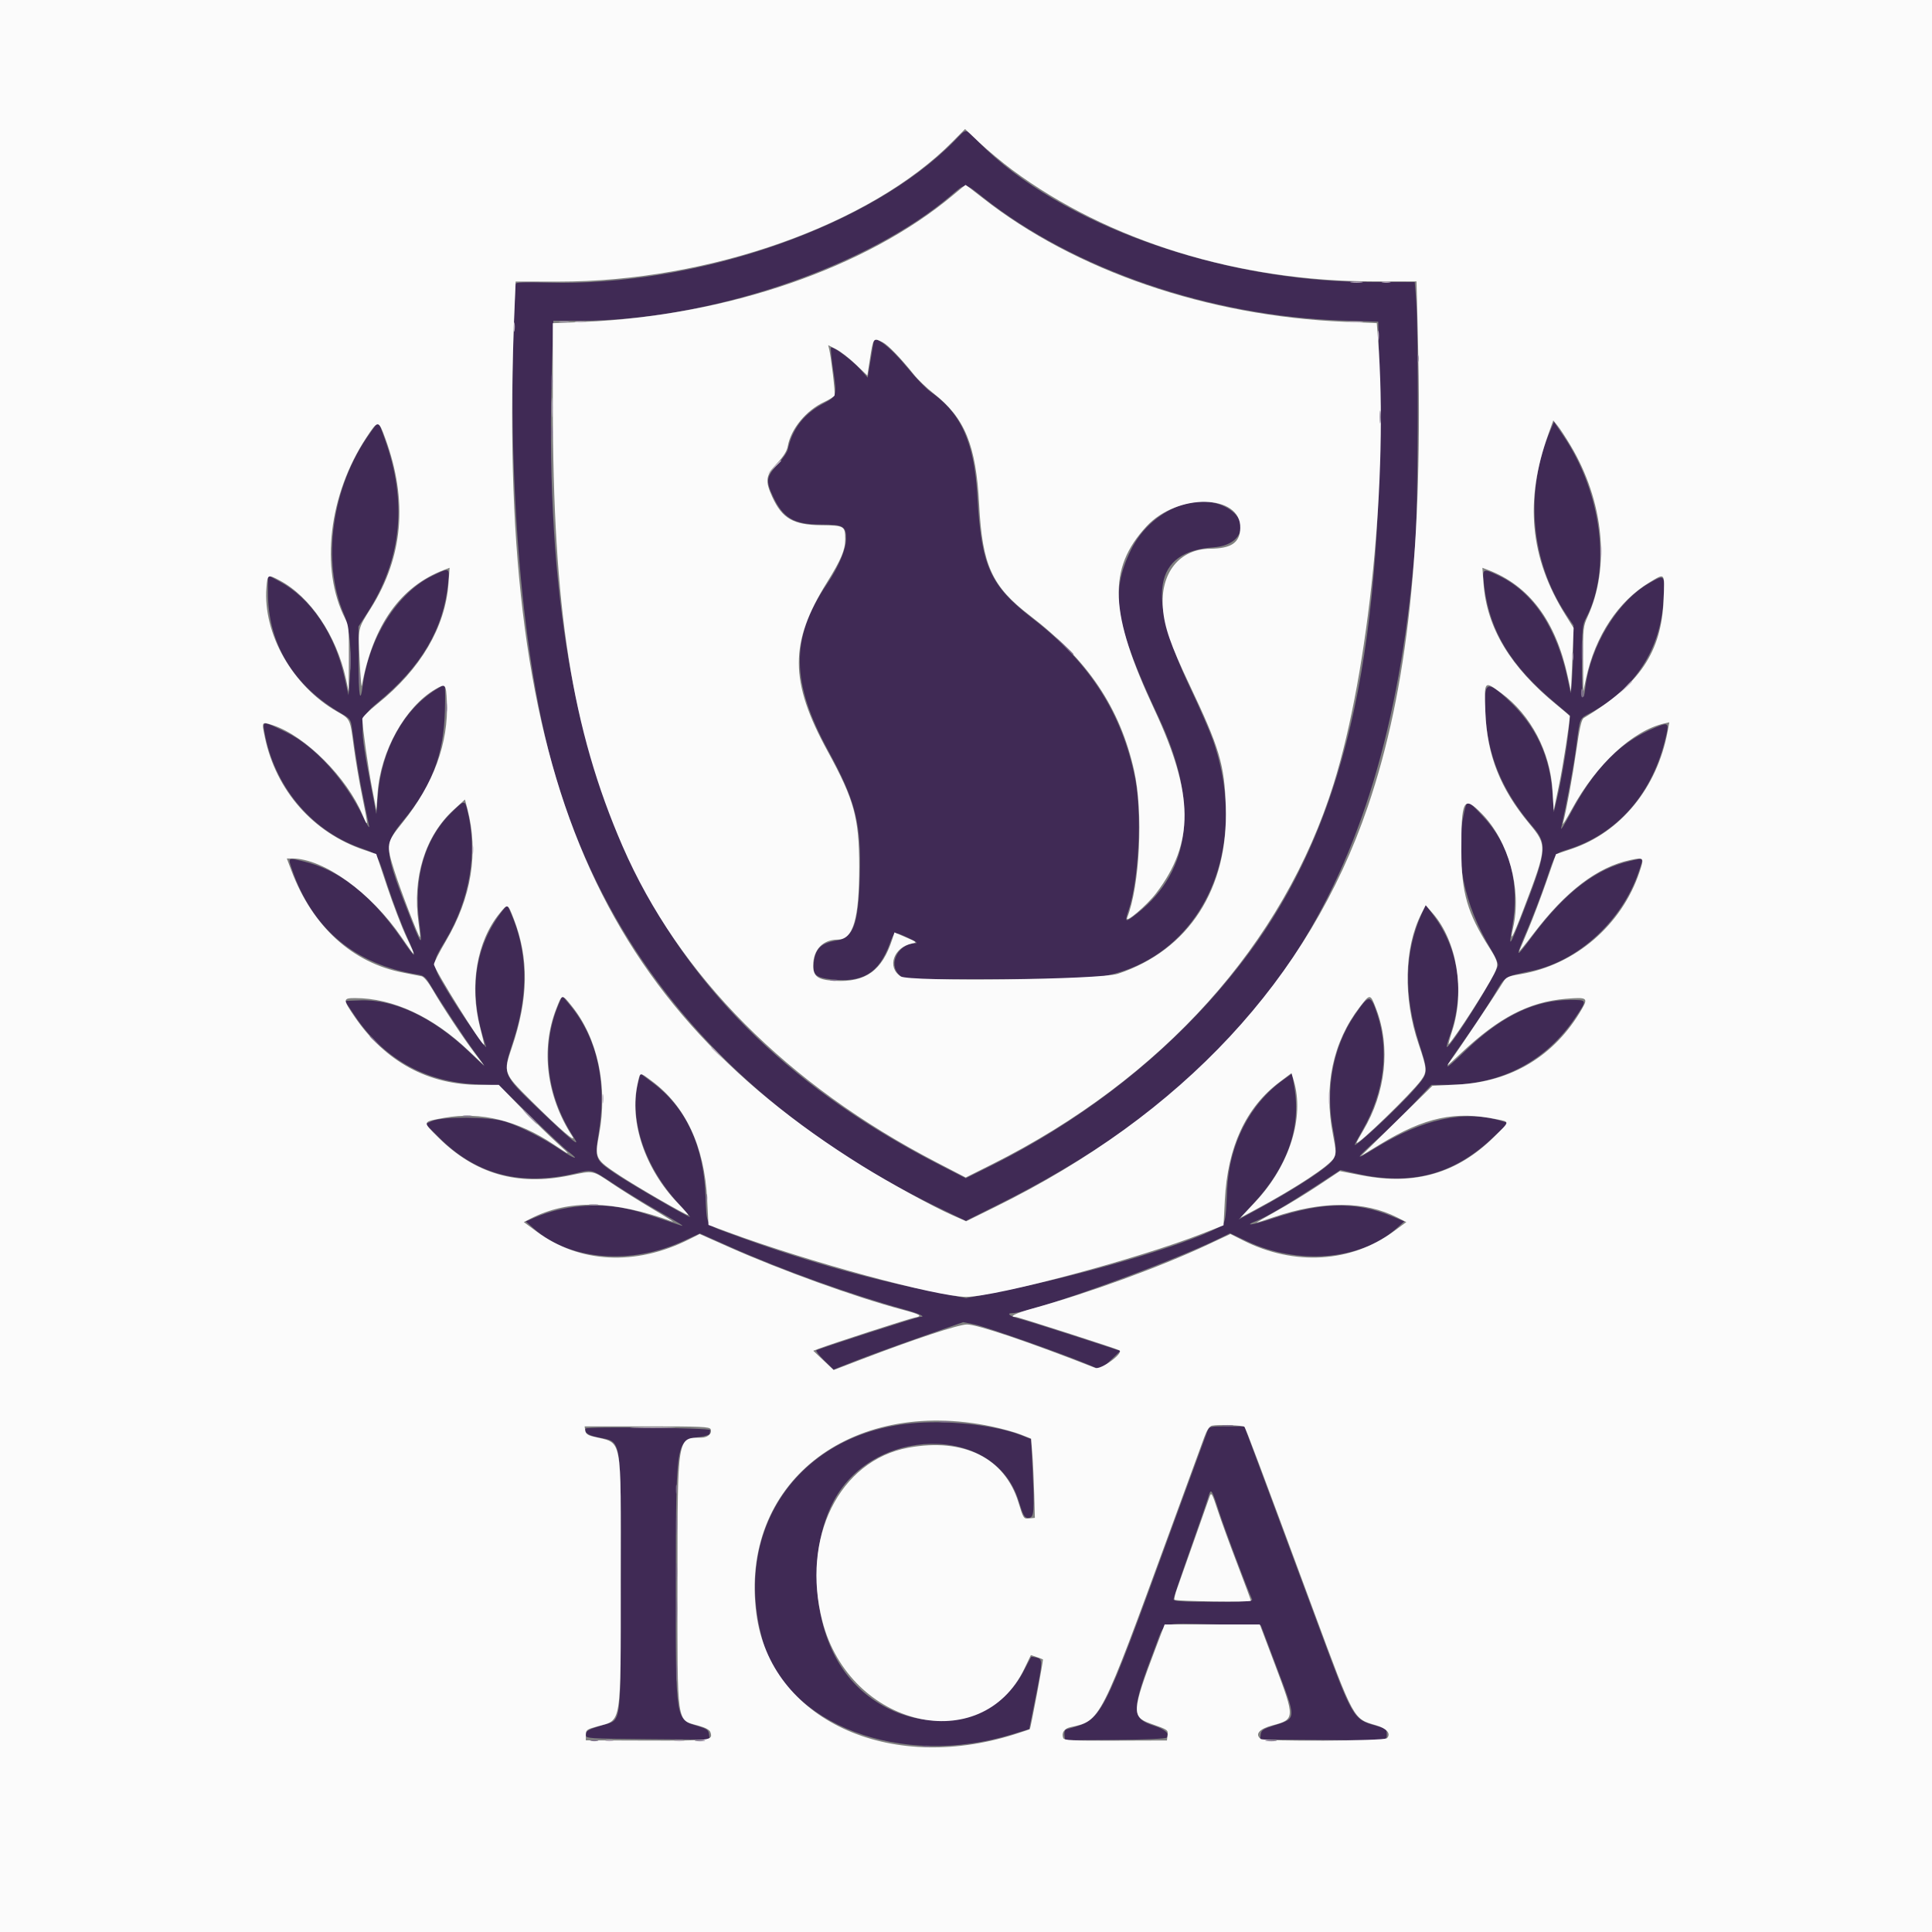
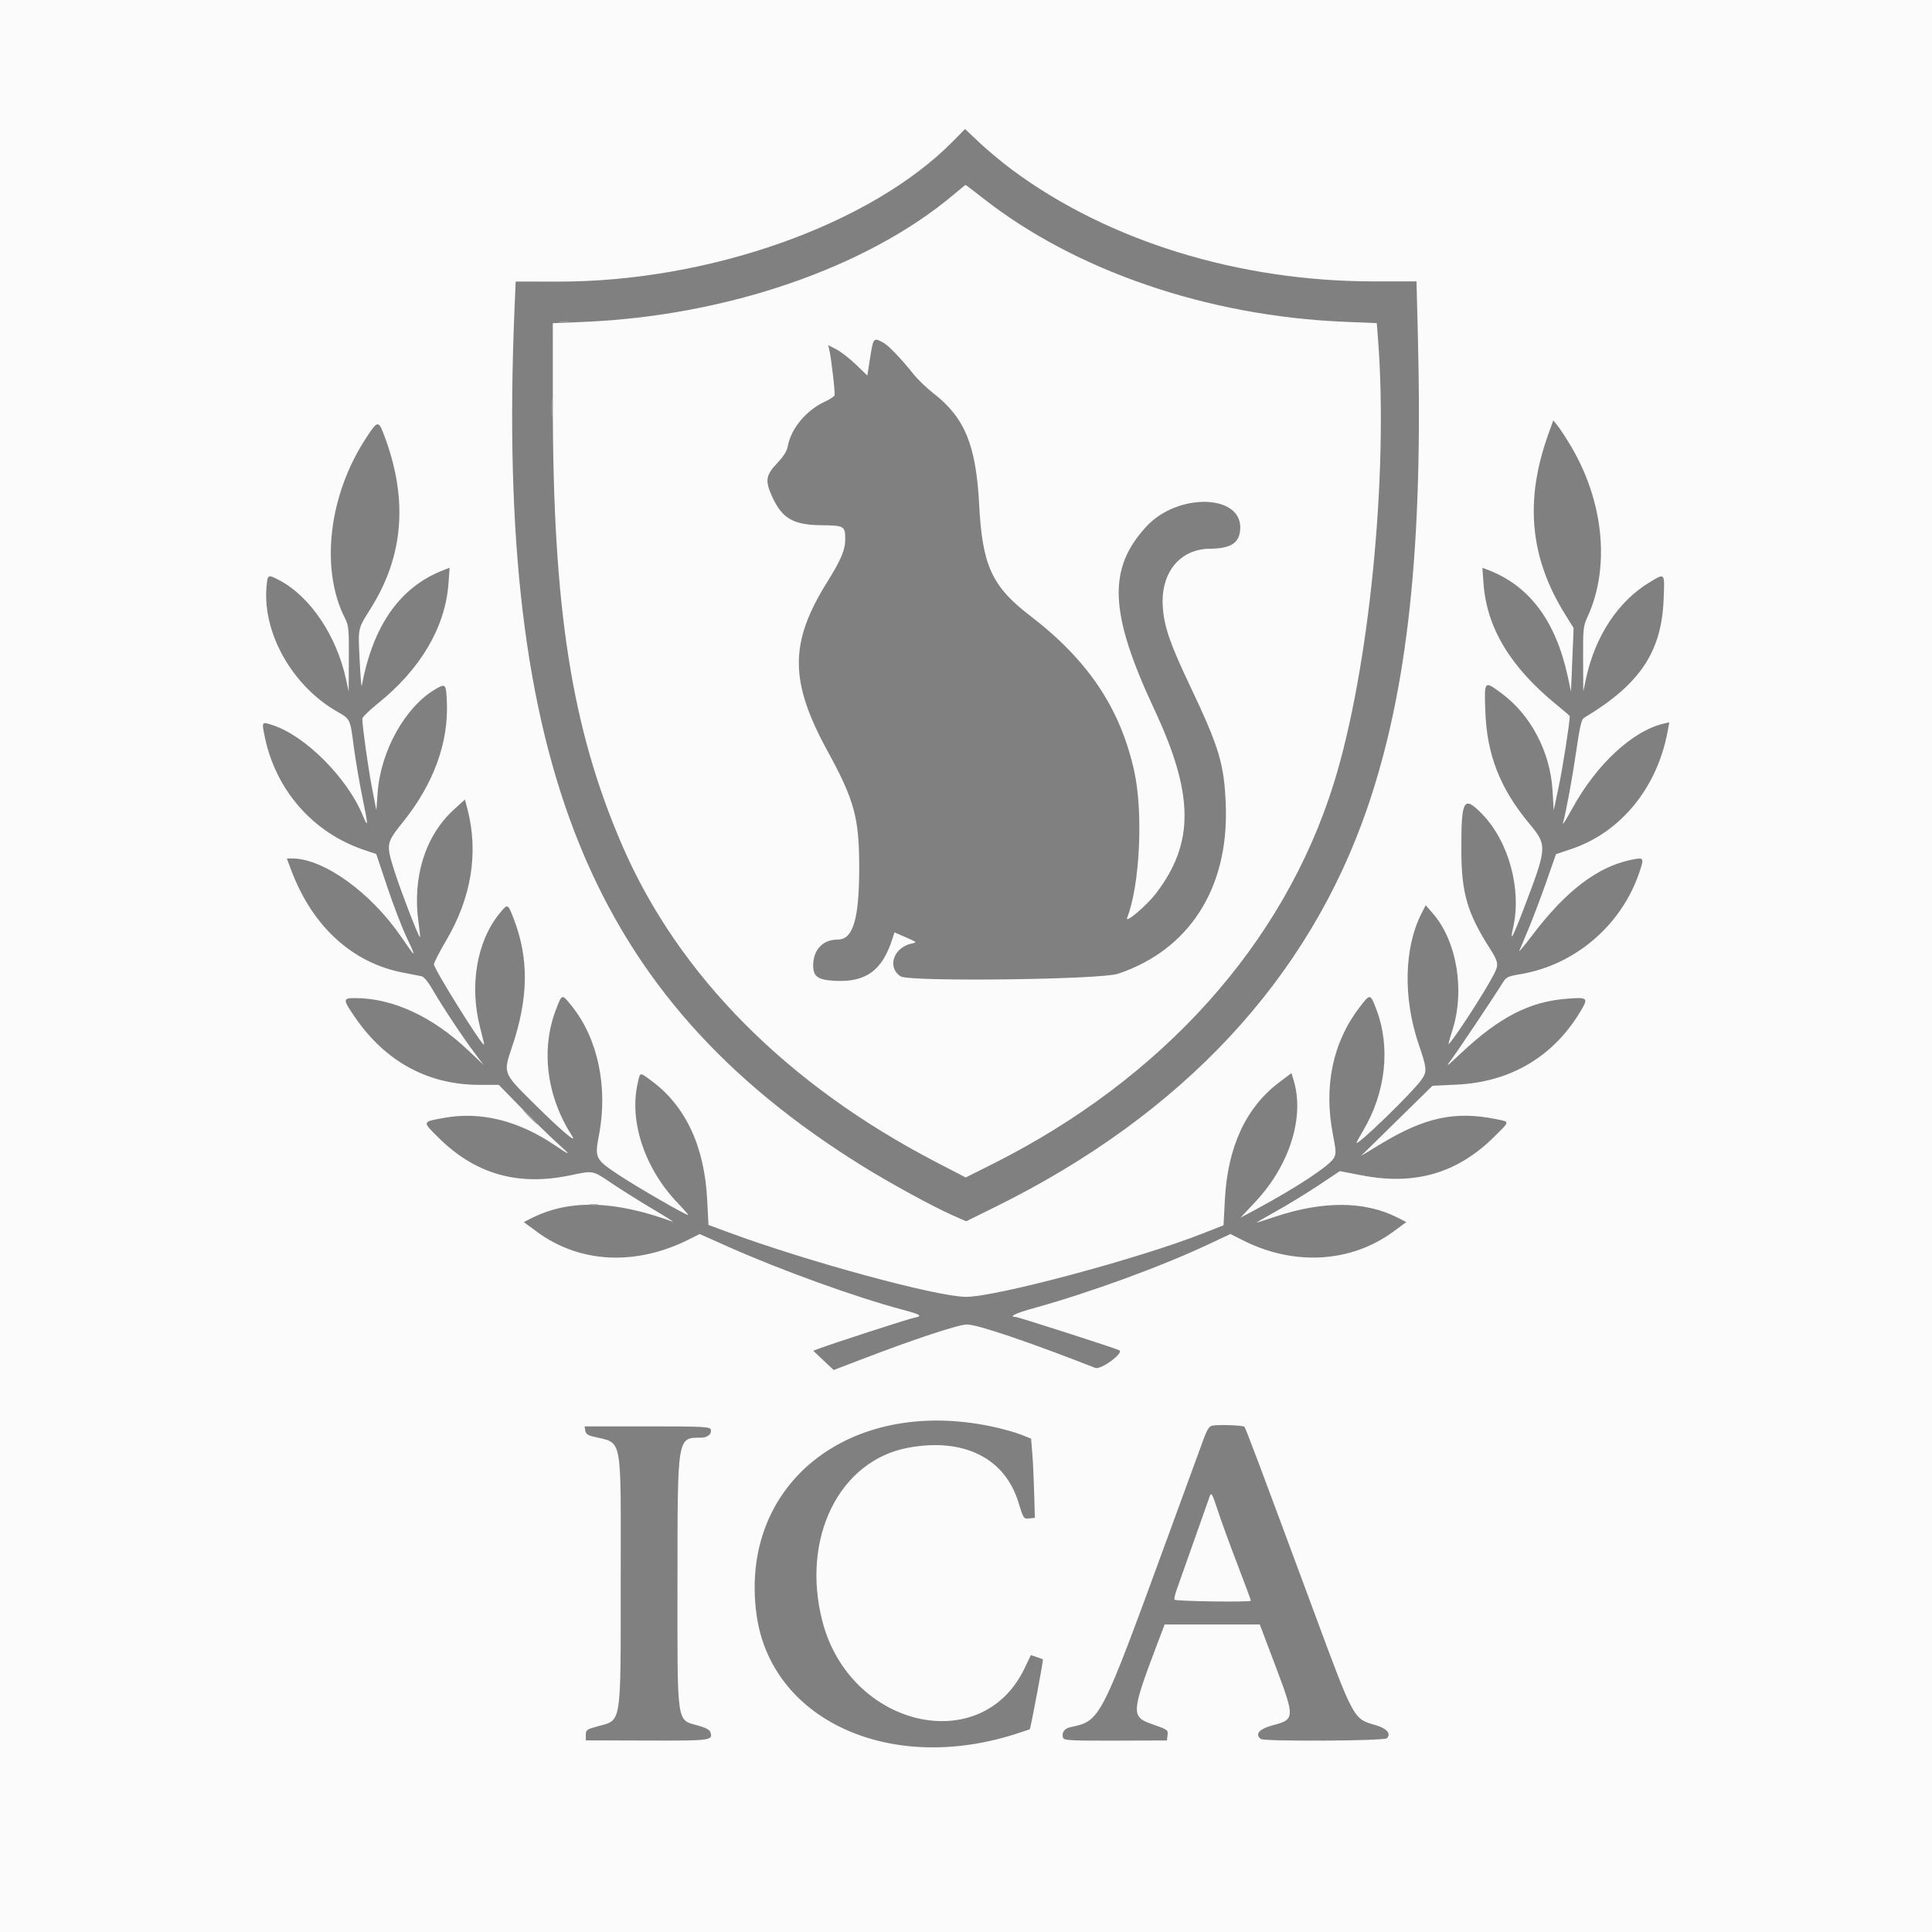
<svg xmlns="http://www.w3.org/2000/svg" id="svg" version="1.1" width="400" height="400" viewBox="0, 0, 400,400">
  <rect x="0" y="0" width="400" height="400" fill="#808080" stroke="none" />
  <g id="svgg">
-     <path id="path0" d="M197.643 29.138 C 180.389 46.796,144.383 59.363,113.478 58.512 C 108.792 58.383,106.764 58.456,106.747 58.754 C 104.780 93.215,107.437 131.030,113.530 155.273 C 124.001 196.943,152.029 229.712,194.783 250.272 L 199.957 252.760 206.717 249.381 C 262.795 221.350,287.600 181.911,293.049 112.109 C 293.601 105.040,293.714 68.540,293.204 62.109 L 292.910 58.398 283.467 58.380 C 252.696 58.320,219.330 46.393,202.746 29.524 C 199.715 26.442,200.239 26.482,197.643 29.138 M203.550 40.882 C 222.374 55.783,250.510 65.441,277.734 66.348 L 285.352 66.602 285.547 75.781 C 286.755 132.561,279.097 168.412,260.015 195.313 C 246.677 214.115,227.251 230.399,204.960 241.463 L 199.958 243.945 195.001 241.406 C 134.739 210.538,111.467 162.561,114.292 75.019 L 114.570 66.406 120.273 66.402 C 146.771 66.383,179.413 55.342,196.875 40.493 C 200.035 37.806,199.633 37.783,203.550 40.882 M180.859 70.827 C 180.859 70.895,180.681 71.993,180.462 73.268 C 180.244 74.543,179.970 76.170,179.853 76.884 L 179.641 78.183 178.124 76.459 C 176.519 74.636,172.414 71.596,172.050 71.961 C 171.931 72.079,172.136 74.192,172.504 76.657 C 173.309 82.044,173.316 82.025,170.344 83.608 C 166.405 85.708,164.008 88.833,163.114 93.034 C 162.992 93.607,162.013 95.038,160.938 96.214 C 158.611 98.760,158.509 99.591,160.107 102.930 C 162.214 107.329,164.430 108.594,170.030 108.594 C 174.615 108.594,175.206 108.941,175.168 111.615 C 175.137 113.804,173.610 117.386,171.182 120.968 C 163.643 132.085,163.719 141.214,171.468 155.414 C 177.144 165.817,178.326 170.481,178.017 181.250 C 177.726 191.405,176.733 194.151,173.143 194.734 C 169.970 195.249,168.787 196.411,168.475 199.322 C 168.207 201.823,168.862 202.422,172.259 202.785 C 178.723 203.475,181.996 201.443,184.236 195.346 C 185.165 192.820,185.137 192.829,187.918 194.115 C 189.589 194.888,190.129 195.283,189.531 195.295 C 186.008 195.365,183.832 199.492,186.115 201.776 L 187.074 202.734 206.135 202.721 C 220.442 202.711,225.926 202.575,228.125 202.177 C 248.664 198.458,259.140 176.078,251.085 153.125 C 250.444 151.299,248.378 146.553,246.493 142.578 C 237.283 123.150,238.756 114.200,251.312 113.311 C 257.410 112.880,258.957 107.712,253.801 104.997 C 247.486 101.672,238.080 105.878,234.200 113.761 C 229.730 122.845,230.762 129.111,239.941 148.633 C 248.254 166.314,246.716 180.197,235.459 189.095 C 232.945 191.082,232.796 191.034,233.650 188.505 C 235.790 182.165,236.475 168.503,235.020 161.182 C 232.333 147.657,225.644 137.219,213.791 128.053 C 205.009 121.262,203.167 117.212,202.367 102.930 C 201.730 91.567,199.031 85.526,192.599 81.069 C 191.730 80.467,189.608 78.249,187.885 76.141 C 184.308 71.767,180.859 69.158,180.859 70.827 M76.555 89.746 C 68.691 100.695,66.490 116.258,71.249 127.266 C 72.401 129.932,72.855 134.933,72.433 140.325 L 72.151 143.932 71.267 139.992 C 69.274 131.103,64.275 123.788,57.855 120.367 L 55.469 119.095 55.476 122.731 C 55.495 133.357,60.797 142.035,70.777 147.779 C 72.408 148.718,72.634 149.015,72.832 150.491 C 73.742 157.258,74.412 161.365,75.266 165.424 C 75.809 168.005,76.332 170.557,76.428 171.094 C 76.525 171.631,75.978 170.770,75.213 169.181 C 71.491 161.442,65.143 154.441,59.277 151.604 C 54.276 149.186,54.327 149.186,54.771 151.650 C 56.758 162.674,64.259 171.788,74.372 175.465 C 78.375 176.921,77.885 176.256,80.274 183.469 C 81.400 186.868,83.144 191.471,84.149 193.698 C 86.451 198.800,86.302 198.915,83.207 194.426 C 76.926 185.313,70.244 180.052,62.747 178.317 C 59.506 177.567,59.592 177.498,60.491 180.112 C 64.703 192.348,73.500 199.683,86.455 201.760 C 87.702 201.960,88.123 202.289,88.994 203.748 C 91.200 207.440,96.181 215.003,98.242 217.791 C 99.427 219.392,100.350 220.703,100.295 220.703 C 100.239 220.703,98.913 219.473,97.349 217.970 C 89.807 210.721,81.713 206.859,74.592 207.113 L 71.395 207.227 73.392 210.211 C 79.395 219.179,87.929 224.010,98.633 224.498 L 103.320 224.712 109.766 231.016 C 113.311 234.483,116.875 237.825,117.686 238.441 C 120.191 240.344,118.974 240.019,115.947 237.976 C 112.394 235.578,107.584 233.147,104.492 232.185 C 101.337 231.204,91.544 231.145,89.453 232.096 L 88.086 232.717 91.016 235.622 C 98.666 243.208,107.811 245.597,119.070 242.953 C 122.783 242.080,122.160 241.893,127.755 245.559 C 129.869 246.945,133.586 249.209,136.015 250.591 C 141.013 253.435,142.031 254.089,140.820 253.678 C 133.745 251.276,131.836 250.692,129.432 250.195 C 123.457 248.961,116.370 249.654,110.904 252.005 L 108.858 252.885 110.543 254.380 C 117.925 260.931,130.601 261.980,141.492 256.942 L 144.897 255.367 151.062 258.107 C 161.997 262.967,176.015 268.007,187.305 271.137 C 190.426 272.003,191.797 272.656,190.490 272.656 C 189.874 272.656,169.765 279.135,169.025 279.572 C 168.854 279.673,169.581 280.609,170.640 281.652 L 172.567 283.549 177.006 281.796 C 179.448 280.833,185.488 278.625,190.430 276.890 L 199.414 273.736 201.756 274.208 C 204.114 274.683,220.151 280.341,225.152 282.463 L 227.842 283.605 229.909 281.651 L 231.975 279.696 222.531 276.622 C 217.336 274.932,212.163 273.315,211.035 273.029 C 209.130 272.546,208.262 271.875,209.541 271.875 C 213.457 271.875,242.111 261.520,252.818 256.235 L 254.660 255.326 258.092 256.954 C 268.727 261.998,281.698 260.919,289.070 254.377 L 290.758 252.879 288.250 251.832 C 280.759 248.704,273.661 248.840,263.379 252.309 C 259.399 253.652,257.158 253.944,260.254 252.716 C 262.246 251.926,266.531 249.412,272.266 245.669 L 277.539 242.227 280.859 242.981 C 292.165 245.549,300.943 243.226,309.141 235.494 L 312.304 232.512 310.742 232.048 C 303.124 229.782,294.546 231.661,284.626 237.770 C 280.352 240.402,280.438 240.119,285.217 235.820 C 287.291 233.954,290.648 230.668,292.676 228.518 L 296.364 224.609 299.842 224.596 C 310.925 224.552,320.153 219.666,326.185 210.647 C 328.655 206.954,328.679 207.031,325.090 207.031 C 317.727 207.031,310.774 210.398,303.415 217.526 C 298.489 222.297,298.443 222.012,303.088 215.462 C 305.197 212.488,307.958 208.316,309.223 206.191 C 311.764 201.923,311.215 202.280,317.228 200.989 C 326.851 198.923,335.864 190.571,339.249 180.583 C 340.336 177.377,340.493 177.567,337.353 178.295 C 330.262 179.939,323.872 184.907,317.094 194.045 C 313.686 198.638,313.624 198.537,316.179 192.563 C 317.324 189.886,319.051 185.387,320.017 182.566 C 322.188 176.219,321.782 176.787,324.871 175.788 C 334.671 172.623,341.747 164.729,344.581 153.803 C 345.679 149.568,345.611 149.441,342.851 150.567 C 335.416 153.600,330.231 158.847,325.073 168.554 C 323.931 170.703,323.095 172.021,323.215 171.484 C 324.468 165.862,325.864 158.287,326.365 154.392 C 327.123 148.489,326.985 148.822,329.152 147.672 C 338.547 142.688,343.925 134.328,344.428 123.926 C 344.673 118.847,344.708 118.883,341.406 120.760 C 334.947 124.434,329.294 133.682,328.242 142.297 C 327.766 146.190,327.500 144.220,327.525 136.987 C 327.549 130.041,327.614 129.374,328.412 127.872 C 333.641 118.026,331.637 102.006,323.707 90.250 L 321.741 87.337 321.001 89.079 C 315.603 101.776,316.872 116.252,324.356 127.365 L 325.781 129.482 325.736 133.979 C 325.710 136.453,325.578 139.619,325.440 141.016 L 325.190 143.555 324.666 141.016 C 322.404 130.051,317.493 122.603,310.260 119.166 C 306.807 117.526,306.783 117.548,307.350 121.814 C 308.544 130.780,312.771 137.724,321.585 145.203 L 325.068 148.158 324.802 150.934 C 324.465 154.458,323.287 161.437,322.389 165.234 L 321.696 168.164 321.441 164.382 C 320.914 156.563,317.996 150.306,312.433 145.068 C 307.718 140.629,307.147 140.972,307.546 148.002 C 308.034 156.622,311.100 163.880,317.318 171.138 C 320.481 174.829,320.301 176.213,314.848 190.164 C 312.530 196.094,312.318 196.313,313.090 191.978 C 314.731 182.772,312.613 174.877,306.887 168.848 C 303.635 165.423,303.751 165.435,303.081 168.457 C 301.089 177.437,303.064 187.261,308.751 196.657 C 309.524 197.933,310.154 199.339,310.151 199.782 C 310.143 201.176,300.463 216.711,299.560 216.779 C 299.426 216.789,299.712 215.698,300.197 214.355 C 303.337 205.653,302.079 196.515,296.769 189.467 L 295.160 187.332 294.262 189.382 C 290.783 197.319,290.625 205.980,293.778 215.909 C 295.761 222.153,295.764 222.112,293.034 225.283 C 289.881 228.945,280.469 237.733,280.469 237.014 C 280.469 236.925,281.236 235.507,282.173 233.862 C 286.584 226.122,287.655 217.503,285.143 209.961 C 283.753 205.785,283.438 205.802,280.434 210.213 C 275.999 216.727,274.361 225.410,275.976 233.852 C 276.872 238.531,276.779 239.487,275.293 240.885 C 273.189 242.865,266.983 246.792,259.961 250.587 L 256.445 252.487 259.505 249.193 C 266.572 241.582,269.407 233.526,267.984 225.092 L 267.508 222.268 265.735 223.536 C 258.716 228.560,254.442 236.956,254.054 246.484 C 253.789 252.987,253.691 253.405,252.248 254.151 C 244.983 257.908,224.354 263.949,207.144 267.359 L 200.030 268.769 192.105 267.191 C 178.903 264.561,165.358 260.658,151.178 255.398 C 145.972 253.467,146.348 254.057,146.056 247.352 C 145.605 236.988,141.995 229.308,135.173 224.199 L 132.617 222.284 132.312 223.349 C 130.029 231.301,133.234 241.338,140.603 249.316 C 141.942 250.767,142.951 251.953,142.844 251.953 C 142.315 251.953,130.232 244.924,127.242 242.877 C 123.130 240.061,123.104 239.991,124.023 234.127 C 125.648 223.765,123.563 214.760,117.989 208.066 L 116.412 206.172 115.687 207.871 C 111.923 216.696,113.062 226.748,118.822 235.526 C 120.293 237.768,118.597 236.385,111.185 229.297 C 104.022 222.448,103.999 222.384,106.208 215.705 C 109.421 205.989,109.309 197.224,105.868 189.263 L 105.026 187.314 104.244 188.286 C 98.065 195.960,96.815 205.746,100.622 216.622 C 101.102 217.993,95.307 209.674,92.544 205.027 C 89.283 199.541,89.284 199.585,92.160 194.821 C 97.220 186.434,98.919 176.728,96.842 168.066 C 96.226 165.496,96.205 165.499,93.206 168.498 C 87.853 173.852,85.578 181.909,86.822 191.113 C 87.473 195.930,87.300 195.878,85.218 190.626 C 79.368 175.872,79.296 174.953,83.583 169.770 C 89.353 162.795,91.809 156.386,92.097 147.559 C 92.200 144.390,92.171 141.797,92.033 141.797 C 91.894 141.797,91.075 142.243,90.212 142.787 C 83.431 147.068,78.958 155.306,78.205 164.898 L 77.918 168.555 77.029 163.919 C 74.215 149.250,74.249 148.738,78.223 145.454 C 87.284 137.965,91.836 130.204,92.796 120.605 C 93.109 117.479,93.104 117.477,89.501 119.221 C 82.339 122.686,76.404 132.005,75.124 141.797 C 74.578 145.973,74.242 144.250,74.231 137.219 L 74.219 129.712 76.019 126.929 C 83.183 115.854,84.382 103.916,79.643 90.820 C 78.216 86.877,78.536 86.988,76.555 89.746 M189.844 294.591 C 165.771 296.243,151.478 316.258,157.831 339.418 C 162.695 357.147,186.561 366.183,209.667 359.044 L 213.086 357.988 214.336 351.748 C 215.909 343.897,215.921 343.518,214.602 343.187 C 214.040 343.046,213.538 342.983,213.487 343.047 C 213.437 343.112,212.739 344.426,211.937 345.969 C 203.978 361.278,180.689 359.043,172.528 342.188 C 168.040 332.919,167.953 320.167,172.316 311.328 C 180.313 295.129,205.906 294.692,210.873 310.670 C 211.874 313.889,212.085 314.258,212.928 314.258 C 214.103 314.258,214.202 313.080,213.774 304.152 L 213.477 297.953 211.523 297.183 C 206.410 295.168,197.302 294.079,189.844 294.591 M121.250 295.766 C 120.805 296.486,121.737 297.162,123.749 297.577 C 128.839 298.628,128.539 296.750,128.521 327.474 C 128.503 357.965,128.754 355.958,124.805 357.157 C 121.715 358.095,121.289 358.345,121.289 359.222 C 121.289 359.930,121.832 359.965,134.108 360.064 L 146.928 360.167 146.804 359.101 C 146.695 358.169,146.386 357.946,144.336 357.325 C 139.853 355.967,139.889 356.203,139.917 328.320 C 139.946 298.068,139.931 298.160,144.863 297.506 C 145.970 297.359,146.901 297.069,146.934 296.862 C 146.966 296.654,147.010 296.301,147.031 296.077 C 147.075 295.625,121.528 295.316,121.250 295.766 M249.948 296.387 C 249.715 296.978,246.635 305.371,243.104 315.039 C 227.592 357.511,228.479 355.802,220.775 358.049 C 220.470 358.138,220.311 358.627,220.384 359.250 L 220.508 360.302 230.849 360.220 C 237.145 360.171,241.343 359.985,241.582 359.746 C 242.287 359.041,241.224 358.036,239.025 357.329 C 234.094 355.742,234.119 354.269,239.316 340.634 C 241.228 335.619,240.106 336.025,251.327 336.292 L 261.053 336.523 264.303 345.117 C 268.453 356.090,268.467 355.724,263.837 357.220 C 261.489 357.979,261.117 358.228,261.011 359.109 L 260.889 360.125 273.511 360.238 C 287.821 360.367,287.109 360.432,287.109 358.994 C 287.109 358.011,286.905 357.858,284.808 357.270 C 280.206 355.979,280.016 355.656,273.514 338.086 C 270.732 330.566,266.022 317.866,263.048 309.863 L 257.640 295.313 254.006 295.313 C 250.404 295.313,250.367 295.322,249.948 296.387 M252.463 313.188 C 253.638 316.811,258.095 328.630,259.237 331.152 C 259.411 331.535,257.667 331.641,251.214 331.641 C 244.638 331.641,242.969 331.536,242.969 331.124 C 242.969 330.840,244.485 326.314,246.339 321.066 C 248.192 315.817,249.899 310.864,250.131 310.059 C 250.728 307.981,250.810 308.090,252.463 313.188 " stroke="none" fill="#402a55" fill-rule="evenodd" />
    <path id="path1" d="M0.000 200.000 L 0.000 400.000 200.000 400.000 L 400.000 400.000 400.000 200.000 L 400.000 0.000 200.000 0.000 L 0.000 0.000 0.000 200.000 M209.555 35.165 C 229.443 49.918,256.483 58.258,284.429 58.260 L 293.271 58.260 293.563 69.853 C 294.652 113.086,291.493 142.632,283.175 167.037 C 271.051 202.606,244.855 230.746,206.045 249.890 L 200.035 252.855 197.186 251.596 C 193.116 249.797,184.214 244.931,178.516 241.389 C 122.365 206.491,102.625 157.973,106.506 64.401 L 106.759 58.293 115.587 58.303 C 146.895 58.338,180.303 46.475,197.248 29.306 L 199.805 26.715 202.817 29.558 C 204.473 31.121,207.505 33.644,209.555 35.165 M197.461 40.276 C 179.483 55.427,150.432 65.421,120.801 66.649 L 114.453 66.912 114.457 83.554 C 114.466 126.160,118.372 150.958,128.890 175.190 C 140.526 201.999,163.006 224.631,193.926 240.664 L 199.942 243.784 205.390 241.055 C 240.664 223.385,265.752 195.449,276.112 162.305 C 283.453 138.820,287.491 98.267,285.295 70.071 L 285.048 66.901 278.364 66.624 C 250.039 65.453,222.589 56.053,203.429 40.964 C 201.555 39.489,199.973 38.286,199.914 38.291 C 199.854 38.297,198.750 39.190,197.461 40.276 M182.775 70.879 C 183.891 71.456,186.466 74.128,189.231 77.577 C 190.075 78.630,191.896 80.371,193.278 81.445 C 199.754 86.479,202.092 92.183,202.726 104.492 C 203.374 117.072,205.369 121.428,213.241 127.456 C 225.244 136.647,231.914 146.578,234.812 159.570 C 236.727 168.157,236.004 183.316,233.360 190.021 C 232.829 191.367,237.418 187.485,239.342 184.961 C 247.320 174.493,247.228 164.498,238.992 146.880 C 229.652 126.902,229.259 117.742,237.369 108.982 C 243.799 102.037,256.968 102.272,256.783 109.329 C 256.703 112.366,254.944 113.568,250.516 113.608 C 244.186 113.665,240.201 118.664,240.756 125.853 C 241.062 129.831,242.310 133.431,246.271 141.768 C 252.494 154.867,253.503 158.253,253.791 166.992 C 254.351 183.993,246.132 196.727,231.445 201.613 C 227.792 202.828,188.224 203.299,186.467 202.147 C 183.576 200.253,185.006 196.115,188.821 195.334 C 189.912 195.111,189.858 195.056,187.577 194.072 L 185.192 193.043 184.731 194.471 C 182.623 200.992,179.224 203.430,172.749 203.064 C 169.333 202.871,168.359 202.169,168.359 199.901 C 168.359 196.637,170.352 194.531,173.443 194.531 C 176.636 194.531,177.900 190.259,177.891 179.492 C 177.883 169.312,176.877 165.625,171.348 155.526 C 163.448 141.095,163.414 133.100,171.203 120.601 C 174.149 115.874,175.002 113.851,174.994 111.613 C 174.984 108.905,174.794 108.795,170.015 108.742 C 164.243 108.678,161.928 107.337,159.885 102.874 C 158.366 99.555,158.525 98.413,160.847 95.958 C 162.248 94.476,162.917 93.407,163.111 92.338 C 163.757 88.784,166.896 84.978,170.611 83.243 C 171.714 82.728,172.693 82.109,172.785 81.868 C 172.953 81.430,172.096 74.034,171.682 72.350 L 171.463 71.457 173.126 72.306 C 174.041 72.773,175.866 74.189,177.183 75.453 L 179.577 77.752 180.048 74.716 C 180.805 69.833,180.791 69.853,182.775 70.879 M325.164 92.231 C 332.032 103.717,333.403 117.401,328.711 127.649 C 327.785 129.671,327.736 130.130,327.766 136.473 L 327.798 143.164 328.374 140.479 C 330.261 131.679,335.055 124.437,341.579 120.530 C 344.771 118.618,344.661 118.480,344.435 124.121 C 343.997 135.028,339.491 141.721,327.933 148.635 C 327.431 148.936,327.059 150.537,326.347 155.471 C 325.559 160.925,324.361 167.452,323.585 170.508 C 323.476 170.938,324.321 169.580,325.463 167.491 C 330.526 158.228,338.045 151.264,344.584 149.781 L 345.614 149.547 345.264 151.434 C 343.098 163.122,335.537 172.354,325.323 175.781 L 322.150 176.846 320.117 182.661 C 318.999 185.860,317.340 190.234,316.431 192.383 C 315.522 194.531,314.679 196.553,314.558 196.875 C 314.437 197.197,315.743 195.613,317.460 193.354 C 324.227 184.451,330.770 179.476,337.597 178.044 C 340.399 177.457,340.445 177.519,339.443 180.521 C 335.769 191.524,326.138 199.791,314.779 201.693 C 312.192 202.126,311.839 202.295,311.133 203.444 C 309.440 206.197,301.887 217.493,300.506 219.336 C 299.191 221.092,299.397 220.957,302.549 217.996 C 310.384 210.637,316.589 207.425,324.204 206.790 C 328.587 206.425,328.845 206.588,327.519 208.888 C 321.941 218.557,312.969 224.001,301.702 224.553 L 296.569 224.805 289.170 232.068 L 281.771 239.331 285.776 236.903 C 294.999 231.310,301.262 229.964,309.863 231.727 C 312.640 232.296,312.674 232.079,309.277 235.433 C 301.716 242.900,292.929 245.458,282.045 243.362 L 277.403 242.468 272.979 245.413 C 270.546 247.033,266.625 249.431,264.267 250.742 C 261.908 252.053,260.074 253.125,260.190 253.125 C 260.306 253.125,261.920 252.611,263.778 251.983 C 273.809 248.593,282.513 248.622,289.299 252.071 L 291.165 253.019 288.454 255.011 C 279.711 261.434,267.934 262.130,257.436 256.843 L 254.745 255.488 250.169 257.638 C 240.282 262.283,225.565 267.653,213.770 270.917 C 210.256 271.889,208.716 272.656,210.276 272.656 C 210.786 272.656,231.173 279.214,231.750 279.564 C 232.719 280.150,227.911 283.658,226.758 283.206 C 213.039 277.832,202.366 274.219,200.211 274.219 C 198.440 274.219,189.407 277.210,178.195 281.509 L 172.600 283.654 170.489 281.658 L 168.378 279.661 169.380 279.280 C 172.256 278.187,188.140 273.035,189.316 272.815 C 191.135 272.474,190.673 272.172,186.719 271.119 C 177.140 268.567,161.678 262.981,150.858 258.162 L 144.857 255.490 142.643 256.603 C 131.623 262.140,120.009 261.557,111.157 255.022 L 108.448 253.022 109.790 252.333 C 117.709 248.273,127.001 248.461,139.258 252.931 C 139.688 253.087,137.842 251.913,135.156 250.322 C 132.471 248.730,128.654 246.336,126.675 245.003 C 122.602 242.258,122.951 242.324,117.969 243.359 C 107.156 245.606,98.355 243.063,90.741 235.494 C 87.372 232.145,87.331 232.275,92.030 231.429 C 99.488 230.086,107.255 231.992,114.695 236.992 C 118.262 239.389,118.371 239.347,115.430 236.709 C 113.926 235.361,110.573 232.086,107.980 229.433 L 103.265 224.609 99.268 224.609 C 88.631 224.609,79.777 219.793,73.470 210.575 C 70.942 206.881,70.946 206.640,73.535 206.644 C 81.316 206.655,89.539 210.457,96.941 217.466 L 100.153 220.508 98.376 218.164 C 95.979 215.001,91.475 208.216,89.615 204.965 C 88.713 203.389,87.777 202.238,87.310 202.130 C 86.877 202.030,85.205 201.701,83.594 201.399 C 72.988 199.412,64.699 191.861,60.303 180.181 L 59.382 177.734 60.479 177.734 C 67.007 177.734,76.815 184.799,83.127 194.048 C 86.201 198.551,86.309 198.546,84.155 193.998 C 83.202 191.986,81.405 187.298,80.162 183.580 L 77.903 176.821 75.377 175.969 C 64.837 172.412,57.135 163.664,54.837 152.638 C 54.152 149.355,54.145 149.366,56.534 150.160 C 63.256 152.393,71.862 161.021,75.072 168.747 C 76.276 171.643,76.268 171.067,75.021 165.020 C 74.403 162.023,73.597 157.285,73.231 154.492 C 72.480 148.766,72.542 148.894,69.792 147.322 C 60.566 142.046,54.381 131.160,55.169 121.582 C 55.389 118.905,55.449 118.874,57.884 120.162 C 64.241 123.526,69.680 131.619,71.636 140.625 L 72.187 143.164 72.226 136.410 C 72.262 130.280,72.190 129.508,71.447 128.053 C 66.232 117.830,68.042 102.429,75.850 90.594 C 78.294 86.890,78.360 86.894,79.799 90.846 C 84.474 103.685,83.481 115.250,76.789 125.909 C 74.034 130.298,74.125 129.873,74.461 136.719 C 74.624 140.049,74.823 142.422,74.903 141.992 C 77.236 129.392,82.895 121.427,91.964 117.979 L 93.087 117.553 92.854 120.788 C 92.203 129.856,87.055 138.588,78.168 145.699 C 76.426 147.093,75.005 148.499,75.012 148.824 C 75.049 150.621,76.230 159.035,77.013 163.086 L 77.920 167.773 78.191 164.063 C 78.818 155.456,83.909 146.345,90.128 142.701 C 92.248 141.458,92.349 141.565,92.516 145.249 C 92.903 153.776,89.785 162.301,83.357 170.287 C 79.945 174.526,79.905 174.768,81.674 180.366 C 82.946 184.392,86.747 194.242,86.950 194.040 C 87.015 193.974,86.883 192.608,86.656 191.003 C 85.333 181.664,88.029 173.038,93.961 167.627 L 96.263 165.528 96.760 167.432 C 99.128 176.497,97.626 185.813,92.355 194.760 C 90.974 197.103,89.844 199.305,89.844 199.651 C 89.844 200.632,99.884 216.709,100.234 216.289 C 100.270 216.246,99.890 214.629,99.389 212.695 C 97.155 204.073,98.711 194.926,103.392 189.160 C 105.123 187.028,105.115 187.025,106.325 190.137 C 109.548 198.424,109.440 206.680,105.978 216.857 C 104.184 222.127,104.200 222.172,109.968 227.909 C 115.995 233.903,119.642 237.026,118.432 235.156 C 113.149 226.990,111.923 217.203,115.146 208.918 C 116.391 205.719,116.314 205.733,118.383 208.301 C 123.766 214.983,125.900 225.043,124.028 234.914 C 123.096 239.824,123.191 240.012,128.321 243.400 C 131.920 245.777,141.953 251.563,142.476 251.563 C 142.600 251.563,141.639 250.455,140.339 249.102 C 133.530 242.011,130.242 232.255,132.006 224.373 C 132.569 221.860,132.354 221.902,134.918 223.797 C 141.948 228.990,145.855 237.347,146.415 248.388 L 146.680 253.612 150.781 255.128 C 167.288 261.229,193.988 268.482,200.000 268.499 C 206.184 268.516,235.752 260.602,249.023 255.377 L 253.320 253.685 253.594 248.425 C 254.165 237.425,257.951 229.268,264.918 224.029 L 267.383 222.175 267.841 223.685 C 270.139 231.257,267.001 241.246,259.961 248.768 L 256.836 252.107 260.233 250.282 C 268.350 245.920,275.258 241.361,276.140 239.784 C 276.659 238.855,276.642 238.346,275.970 234.901 C 274.018 224.887,275.938 215.757,281.521 208.496 C 283.682 205.686,283.702 205.689,284.937 208.922 C 287.946 216.797,286.932 226.162,282.210 234.110 C 281.467 235.361,280.859 236.477,280.859 236.590 C 280.859 237.406,292.225 226.404,294.213 223.665 C 295.502 221.887,295.463 221.312,293.707 216.148 C 290.478 206.655,290.699 196.220,294.280 189.175 L 295.176 187.412 296.657 189.116 C 301.653 194.863,303.350 205.170,300.661 213.433 C 300.109 215.127,299.797 216.358,299.966 216.167 C 301.663 214.252,307.602 205.045,309.338 201.638 C 310.328 199.694,310.227 199.135,308.353 196.197 C 303.802 189.062,302.579 184.838,302.557 176.172 C 302.529 165.485,303.010 164.609,306.793 168.467 C 312.370 174.155,315.100 184.152,313.258 192.141 C 312.519 195.348,313.172 194.172,315.450 188.196 C 320.372 175.282,320.387 175.055,316.611 170.508 C 310.579 163.242,307.854 156.299,307.527 147.363 C 307.289 140.846,307.260 140.879,310.840 143.514 C 316.934 148.000,320.959 155.658,321.436 163.672 L 321.680 167.773 322.750 162.695 C 323.556 158.873,325.000 149.612,325.000 148.266 C 325.000 148.194,323.813 147.169,322.363 145.989 C 312.718 138.139,307.808 130.008,307.146 120.788 L 306.913 117.553 308.036 117.979 C 316.624 121.245,322.084 128.524,324.581 140.039 L 325.259 143.164 325.529 136.592 L 325.800 130.020 324.053 127.217 C 316.734 115.473,315.627 103.653,320.561 89.904 L 321.591 87.035 322.488 88.146 C 322.982 88.758,324.186 90.596,325.164 92.231 M205.270 295.328 C 207.417 295.779,210.142 296.532,211.325 297.001 L 213.477 297.854 213.727 300.936 C 213.865 302.632,214.040 306.323,214.117 309.138 L 214.258 314.258 213.083 314.373 C 211.925 314.487,211.893 314.440,210.857 311.053 C 208.044 301.859,199.537 297.627,188.085 299.727 C 173.777 302.350,165.813 318.410,170.266 335.662 C 175.933 357.613,203.195 363.996,212.096 345.456 L 213.432 342.671 214.626 343.073 C 215.283 343.294,215.868 343.512,215.927 343.556 C 216.055 343.654,213.387 357.842,213.210 358.005 C 213.142 358.067,211.658 358.567,209.912 359.116 C 183.861 367.301,159.520 355.911,156.616 334.179 C 153.027 307.316,175.795 289.136,205.270 295.328 M257.635 295.395 C 257.911 295.671,260.652 302.961,271.927 333.398 C 280.391 356.248,280.166 355.833,284.838 357.180 C 287.126 357.839,288.075 358.957,287.140 359.892 C 286.584 360.447,261.762 360.587,261.035 360.038 C 259.742 359.063,260.726 357.926,263.490 357.207 C 268.125 355.999,268.138 355.680,264.007 344.746 L 260.826 336.328 250.976 336.328 L 241.126 336.328 239.165 341.504 C 234.339 354.241,234.260 355.452,238.157 356.831 C 241.879 358.148,241.857 358.133,241.725 359.278 L 241.602 360.347 230.973 360.381 C 221.956 360.410,220.312 360.328,220.125 359.840 C 219.723 358.793,220.329 357.871,221.600 357.597 C 227.910 356.235,227.761 356.527,242.005 317.578 C 245.580 307.803,248.874 298.802,249.324 297.576 C 249.895 296.022,250.387 295.294,250.950 295.169 C 252.128 294.908,257.324 295.084,257.635 295.395 M147.126 295.903 C 147.474 296.808,146.526 297.656,145.167 297.657 C 140.200 297.659,140.281 297.175,140.266 327.148 C 140.250 357.704,140.004 355.987,144.597 357.276 C 146.130 357.706,146.930 358.150,147.092 358.661 C 147.627 360.348,147.183 360.406,133.898 360.363 L 121.289 360.323 121.289 359.206 C 121.289 358.166,121.460 358.041,123.739 357.417 C 128.762 356.042,128.511 357.642,128.513 327.012 C 128.516 296.353,129.036 298.981,122.656 297.386 C 121.676 297.141,121.254 296.799,121.164 296.178 L 121.039 295.313 133.969 295.313 C 145.151 295.313,146.930 295.392,147.126 295.903 M250.468 309.766 C 250.266 310.303,248.838 314.346,247.294 318.750 C 245.751 323.154,244.140 327.704,243.715 328.860 C 243.289 330.016,243.050 331.071,243.182 331.204 C 243.518 331.541,258.984 331.748,258.984 331.415 C 258.984 331.265,257.727 327.871,256.190 323.872 C 254.653 319.873,252.820 314.844,252.116 312.695 C 250.977 309.221,250.796 308.897,250.468 309.766 " stroke="none" fill="#fbfbfb" fill-rule="evenodd" />
    <path id="path2" d="M115.918 66.682 C 116.401 66.775,117.192 66.775,117.676 66.682 C 118.159 66.589,117.764 66.513,116.797 66.513 C 115.830 66.513,115.435 66.589,115.918 66.682 M114.199 84.375 C 114.199 86.201,114.266 86.948,114.349 86.035 C 114.431 85.122,114.431 83.628,114.349 82.715 C 114.266 81.802,114.199 82.549,114.199 84.375 M109.570 231.250 C 110.409 232.109,111.184 232.813,111.291 232.813 C 111.399 232.813,110.800 232.109,109.961 231.250 C 109.122 230.391,108.347 229.688,108.240 229.688 C 108.132 229.688,108.731 230.391,109.570 231.250 M122.173 249.495 C 122.658 249.588,123.362 249.585,123.735 249.487 C 124.108 249.389,123.711 249.313,122.852 249.317 C 121.992 249.322,121.687 249.402,122.173 249.495 " stroke="none" fill="#a096a9" fill-rule="evenodd" />
-     <path id="path3" d="M293.450 74.219 C 293.450 74.971,293.530 75.278,293.629 74.902 C 293.727 74.526,293.727 73.911,293.629 73.535 C 293.530 73.159,293.450 73.467,293.450 74.219 M114.188 78.906 C 114.188 80.303,114.258 80.874,114.345 80.176 C 114.432 79.478,114.432 78.335,114.345 77.637 C 114.258 76.938,114.188 77.510,114.188 78.906 M285.664 86.328 C 285.664 87.510,285.737 87.993,285.827 87.402 C 285.916 86.812,285.916 85.845,285.827 85.254 C 285.737 84.663,285.664 85.146,285.664 86.328 M114.184 89.648 C 114.186 90.938,114.259 91.418,114.346 90.716 C 114.433 90.014,114.431 88.959,114.342 88.372 C 114.252 87.785,114.181 88.359,114.184 89.648 M327.486 134.961 C 327.487 137.109,327.553 137.938,327.632 136.803 C 327.711 135.668,327.711 133.910,327.630 132.897 C 327.550 131.884,327.485 132.813,327.486 134.961 M220.296 133.691 C 221.915 135.416,222.266 135.726,222.266 135.433 C 222.266 135.370,221.431 134.535,220.410 133.577 L 218.555 131.836 220.296 133.691 M72.402 136.719 C 72.402 138.545,72.469 139.292,72.552 138.379 C 72.634 137.466,72.634 135.972,72.552 135.059 C 72.469 134.146,72.402 134.893,72.402 136.719 M74.330 140.430 C 74.333 141.504,74.409 141.897,74.499 141.303 C 74.589 140.709,74.586 139.831,74.494 139.350 C 74.401 138.870,74.328 139.355,74.330 140.430 M327.344 143.578 C 327.344 144.128,327.503 144.479,327.698 144.359 C 327.892 144.238,327.960 143.788,327.847 143.359 C 327.566 142.284,327.344 142.381,327.344 143.578 M92.305 146.484 C 92.305 147.666,92.378 148.149,92.467 147.559 C 92.557 146.968,92.557 146.001,92.467 145.410 C 92.378 144.819,92.305 145.303,92.305 146.484 M171.973 203.004 C 172.349 203.102,172.964 203.102,173.340 203.004 C 173.716 202.905,173.408 202.825,172.656 202.825 C 171.904 202.825,171.597 202.905,171.973 203.004 M76.563 214.575 C 76.563 214.643,77.134 215.214,77.832 215.845 L 79.102 216.992 77.954 215.723 C 76.885 214.539,76.563 214.274,76.563 214.575 M96.001 231.136 C 96.487 231.229,97.190 231.226,97.563 231.128 C 97.937 231.030,97.539 230.954,96.680 230.958 C 95.820 230.962,95.515 231.042,96.001 231.136 M146.184 248.047 C 146.184 248.799,146.265 249.106,146.363 248.730 C 146.461 248.354,146.461 247.739,146.363 247.363 C 146.265 246.987,146.184 247.295,146.184 248.047 M194.634 294.421 C 195.228 294.511,196.107 294.508,196.587 294.416 C 197.068 294.323,196.582 294.249,195.508 294.252 C 194.434 294.255,194.041 294.331,194.634 294.421 M253.228 295.202 C 253.822 295.292,254.701 295.290,255.181 295.197 C 255.662 295.104,255.176 295.031,254.102 295.034 C 253.027 295.037,252.634 295.112,253.228 295.202 M139.942 308.398 C 139.947 309.258,140.027 309.563,140.120 309.077 C 140.213 308.592,140.210 307.888,140.112 307.515 C 140.014 307.142,139.938 307.539,139.942 308.398 M139.980 315.625 C 139.980 317.451,140.048 318.198,140.130 317.285 C 140.212 316.372,140.212 314.878,140.130 313.965 C 140.048 313.052,139.980 313.799,139.980 315.625 M139.978 325.586 C 139.979 327.305,140.048 327.959,140.130 327.040 C 140.213 326.122,140.212 324.715,140.128 323.915 C 140.044 323.115,139.976 323.867,139.978 325.586 M139.991 333.203 C 139.991 335.674,140.055 336.685,140.132 335.449 C 140.210 334.214,140.210 332.192,140.132 330.957 C 140.055 329.722,139.991 330.732,139.991 333.203 M139.982 345.898 C 139.981 347.832,140.047 348.672,140.129 347.766 C 140.211 346.859,140.212 345.277,140.131 344.250 C 140.051 343.223,139.984 343.965,139.982 345.898 M122.363 360.426 C 122.739 360.524,123.354 360.524,123.730 360.426 C 124.106 360.327,123.799 360.247,123.047 360.247 C 122.295 360.247,121.987 360.327,122.363 360.426 M144.043 360.432 C 144.526 360.525,145.317 360.525,145.801 360.432 C 146.284 360.339,145.889 360.263,144.922 360.263 C 143.955 360.263,143.560 360.339,144.043 360.432 M262.212 360.437 C 262.806 360.526,263.685 360.524,264.166 360.431 C 264.646 360.339,264.160 360.265,263.086 360.268 C 262.012 360.271,261.619 360.347,262.212 360.437 M191.113 361.597 C 191.489 361.696,192.104 361.696,192.480 361.597 C 192.856 361.499,192.549 361.419,191.797 361.419 C 191.045 361.419,190.737 361.499,191.113 361.597 " stroke="none" fill="#7e708b" fill-rule="evenodd" />
-     <path id="path4" d="M279.785 58.483 C 280.376 58.572,281.343 58.572,281.934 58.483 C 282.524 58.393,282.041 58.320,280.859 58.320 C 279.678 58.320,279.194 58.393,279.785 58.483 M286.235 58.479 C 286.721 58.573,287.424 58.569,287.798 58.472 C 288.171 58.374,287.773 58.297,286.914 58.302 C 286.055 58.306,285.749 58.386,286.235 58.479 M106.349 67.773 C 106.353 68.633,106.433 68.938,106.526 68.452 C 106.620 67.967,106.616 67.263,106.518 66.890 C 106.421 66.517,106.344 66.914,106.349 67.773 M119.244 66.687 C 119.837 66.776,120.716 66.774,121.197 66.681 C 121.677 66.589,121.191 66.515,120.117 66.518 C 119.043 66.521,118.650 66.597,119.244 66.687 M279.004 66.691 C 279.810 66.775,281.128 66.775,281.934 66.691 C 282.739 66.607,282.080 66.538,280.469 66.538 C 278.857 66.538,278.198 66.607,279.004 66.691 M285.263 69.531 C 285.263 70.498,285.339 70.894,285.432 70.410 C 285.525 69.927,285.525 69.136,285.432 68.652 C 285.339 68.169,285.263 68.564,285.263 69.531 M160.135 96.777 L 158.789 98.242 160.254 96.896 C 161.060 96.156,161.719 95.496,161.719 95.431 C 161.719 95.133,161.388 95.414,160.135 96.777 M331.371 114.258 C 331.373 115.547,331.446 116.027,331.533 115.325 C 331.620 114.623,331.618 113.568,331.529 112.981 C 331.440 112.394,331.369 112.969,331.371 114.258 M325.481 135.938 C 325.481 136.689,325.562 136.997,325.660 136.621 C 325.758 136.245,325.758 135.630,325.660 135.254 C 325.562 134.878,325.481 135.186,325.481 135.938 M336.499 142.285 L 335.352 143.555 336.621 142.407 C 337.319 141.776,337.891 141.205,337.891 141.138 C 337.891 140.836,337.568 141.102,336.499 142.285 M97.755 175.977 C 97.759 176.836,97.839 177.142,97.933 176.656 C 98.026 176.170,98.022 175.467,97.925 175.093 C 97.827 174.720,97.750 175.117,97.755 175.977 M147.266 216.919 C 147.266 216.986,147.837 217.558,148.535 218.189 L 149.805 219.336 148.657 218.066 C 147.588 216.883,147.266 216.617,147.266 216.919 M275.117 227.344 C 275.117 228.525,275.190 229.009,275.280 228.418 C 275.369 227.827,275.369 226.860,275.280 226.270 C 275.190 225.679,275.117 226.162,275.117 227.344 M124.708 227.539 C 124.712 228.398,124.792 228.704,124.886 228.218 C 124.979 227.732,124.976 227.029,124.878 226.656 C 124.780 226.282,124.704 226.680,124.708 227.539 M131.348 295.604 C 133.442 295.674,136.870 295.674,138.965 295.604 C 141.060 295.533,139.346 295.476,135.156 295.476 C 130.967 295.476,129.253 295.533,131.348 295.604 M125.488 360.426 C 125.864 360.524,126.479 360.524,126.855 360.426 C 127.231 360.327,126.924 360.247,126.172 360.247 C 125.420 360.247,125.112 360.327,125.488 360.426 M139.746 360.432 C 140.229 360.525,141.021 360.525,141.504 360.432 C 141.987 360.339,141.592 360.263,140.625 360.263 C 139.658 360.263,139.263 360.339,139.746 360.432 " stroke="none" fill="#bdb2c2" fill-rule="evenodd" />
  </g>
</svg>